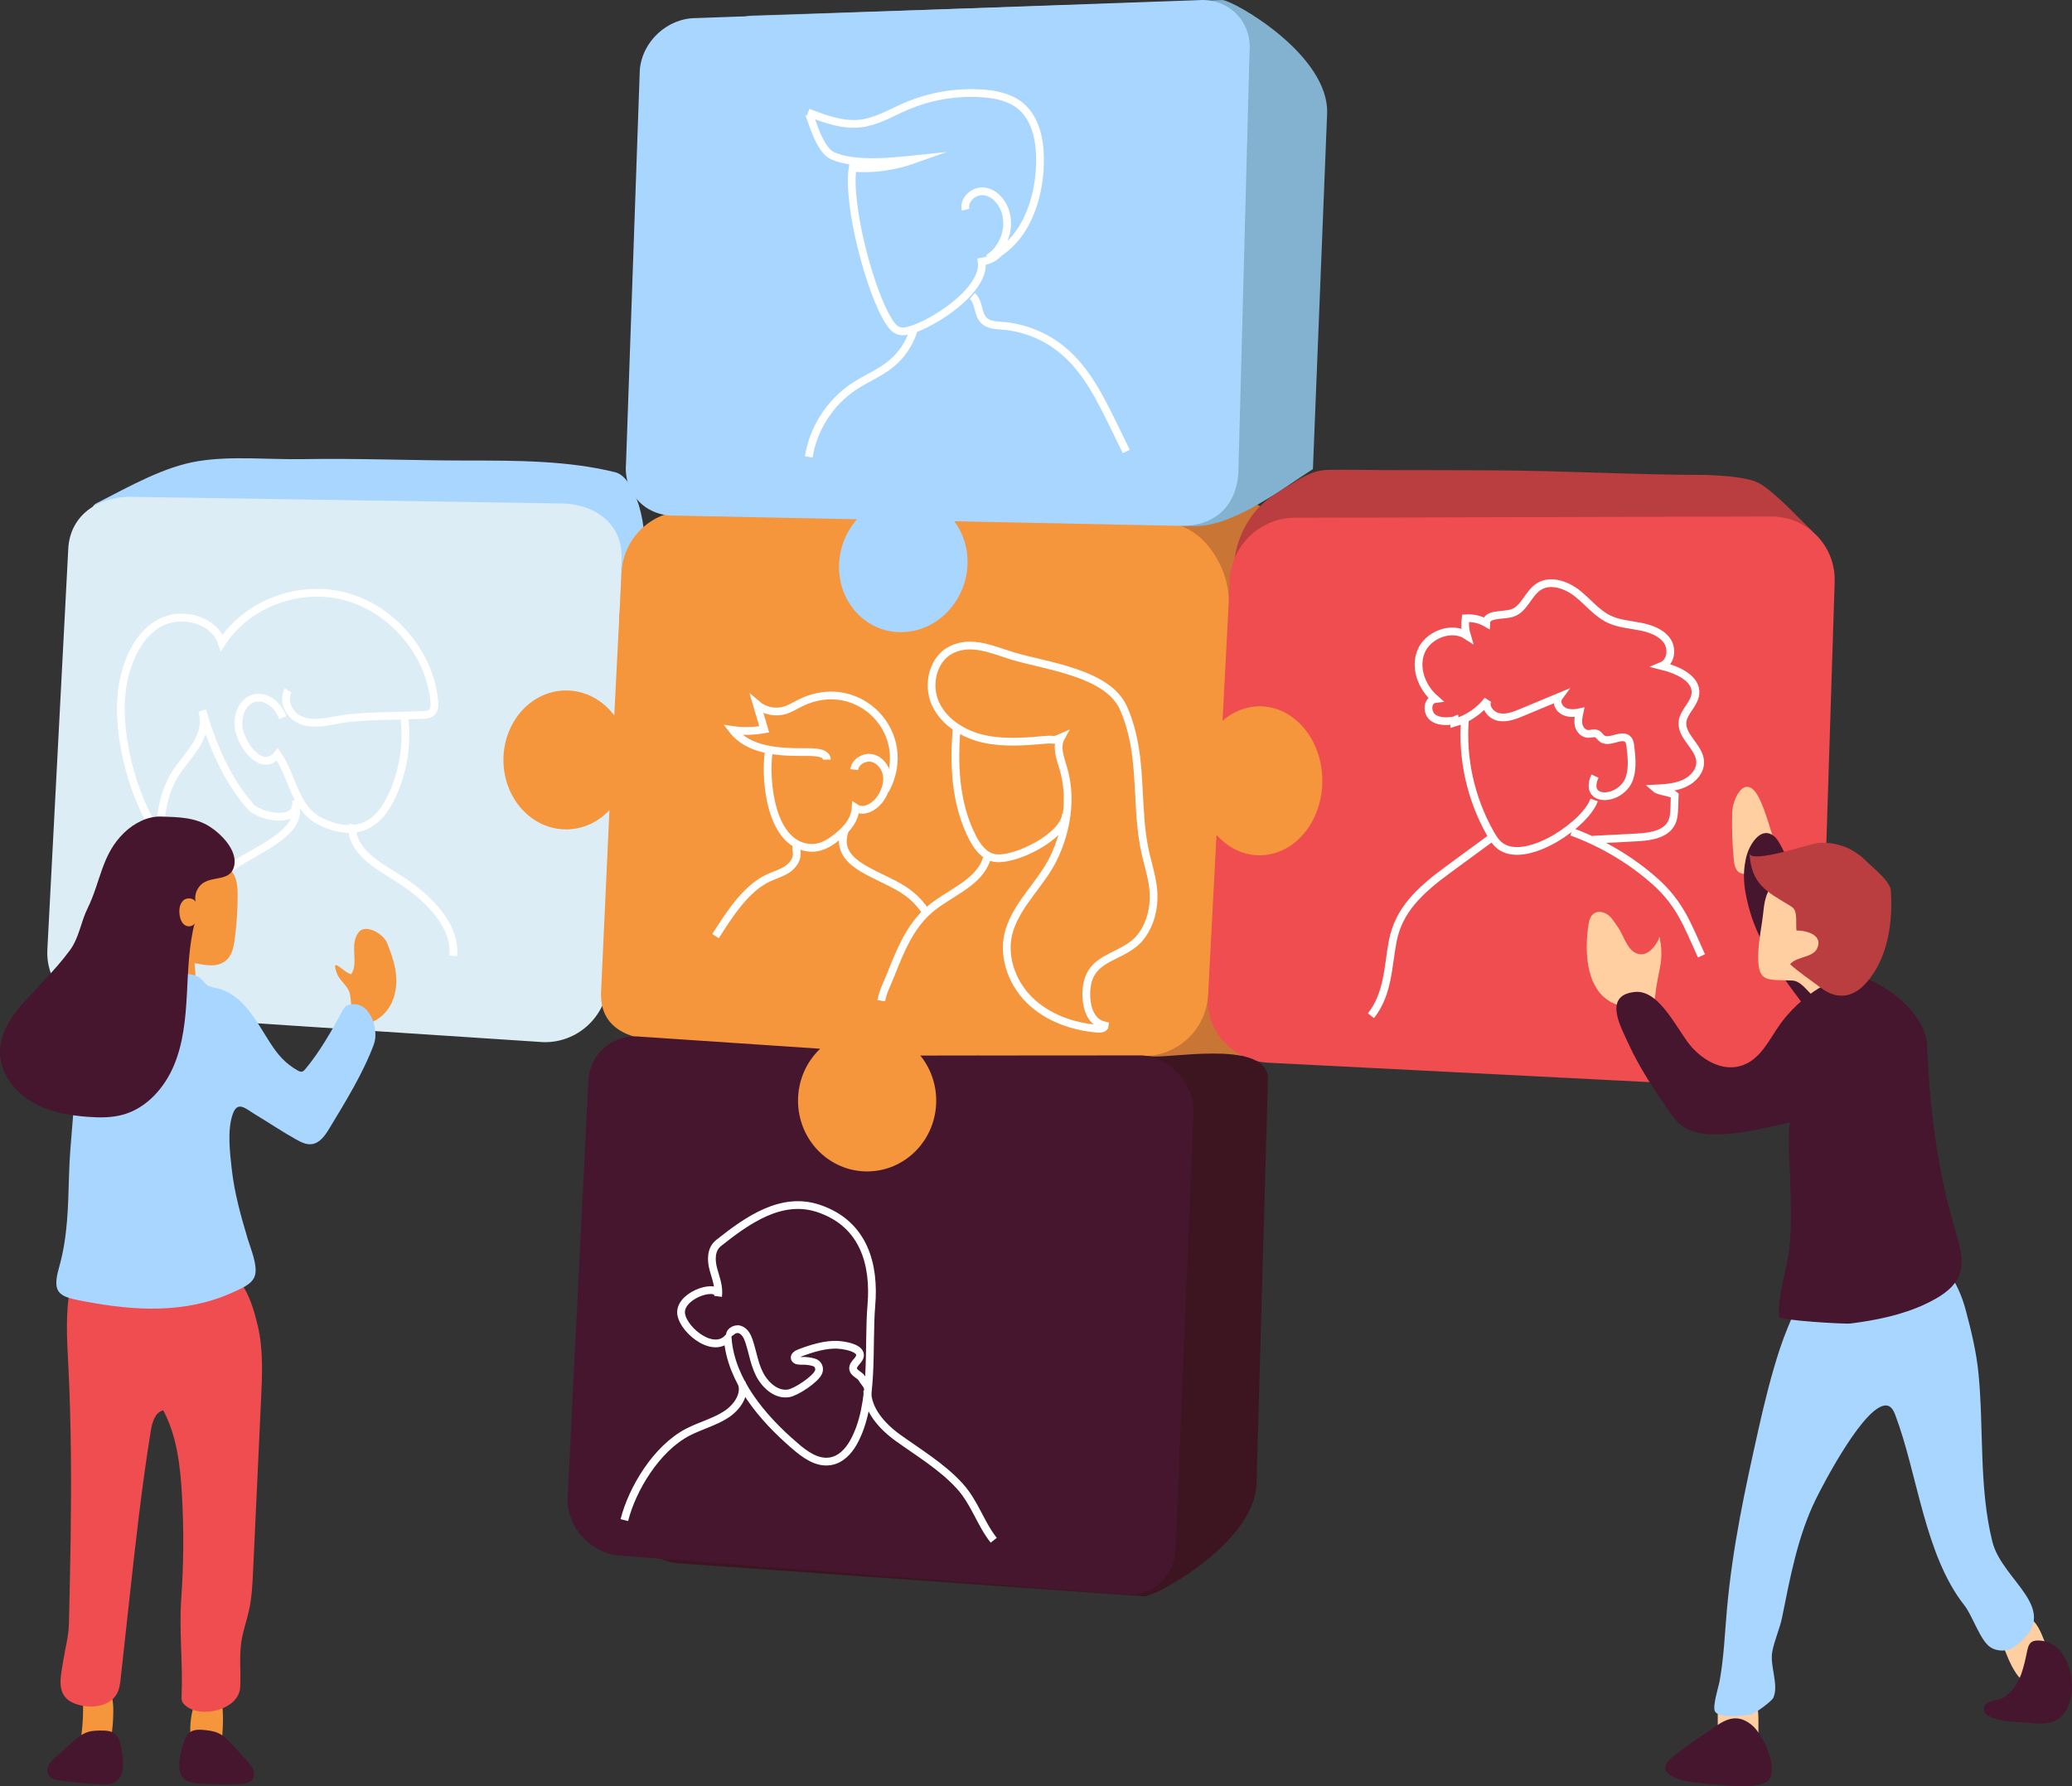
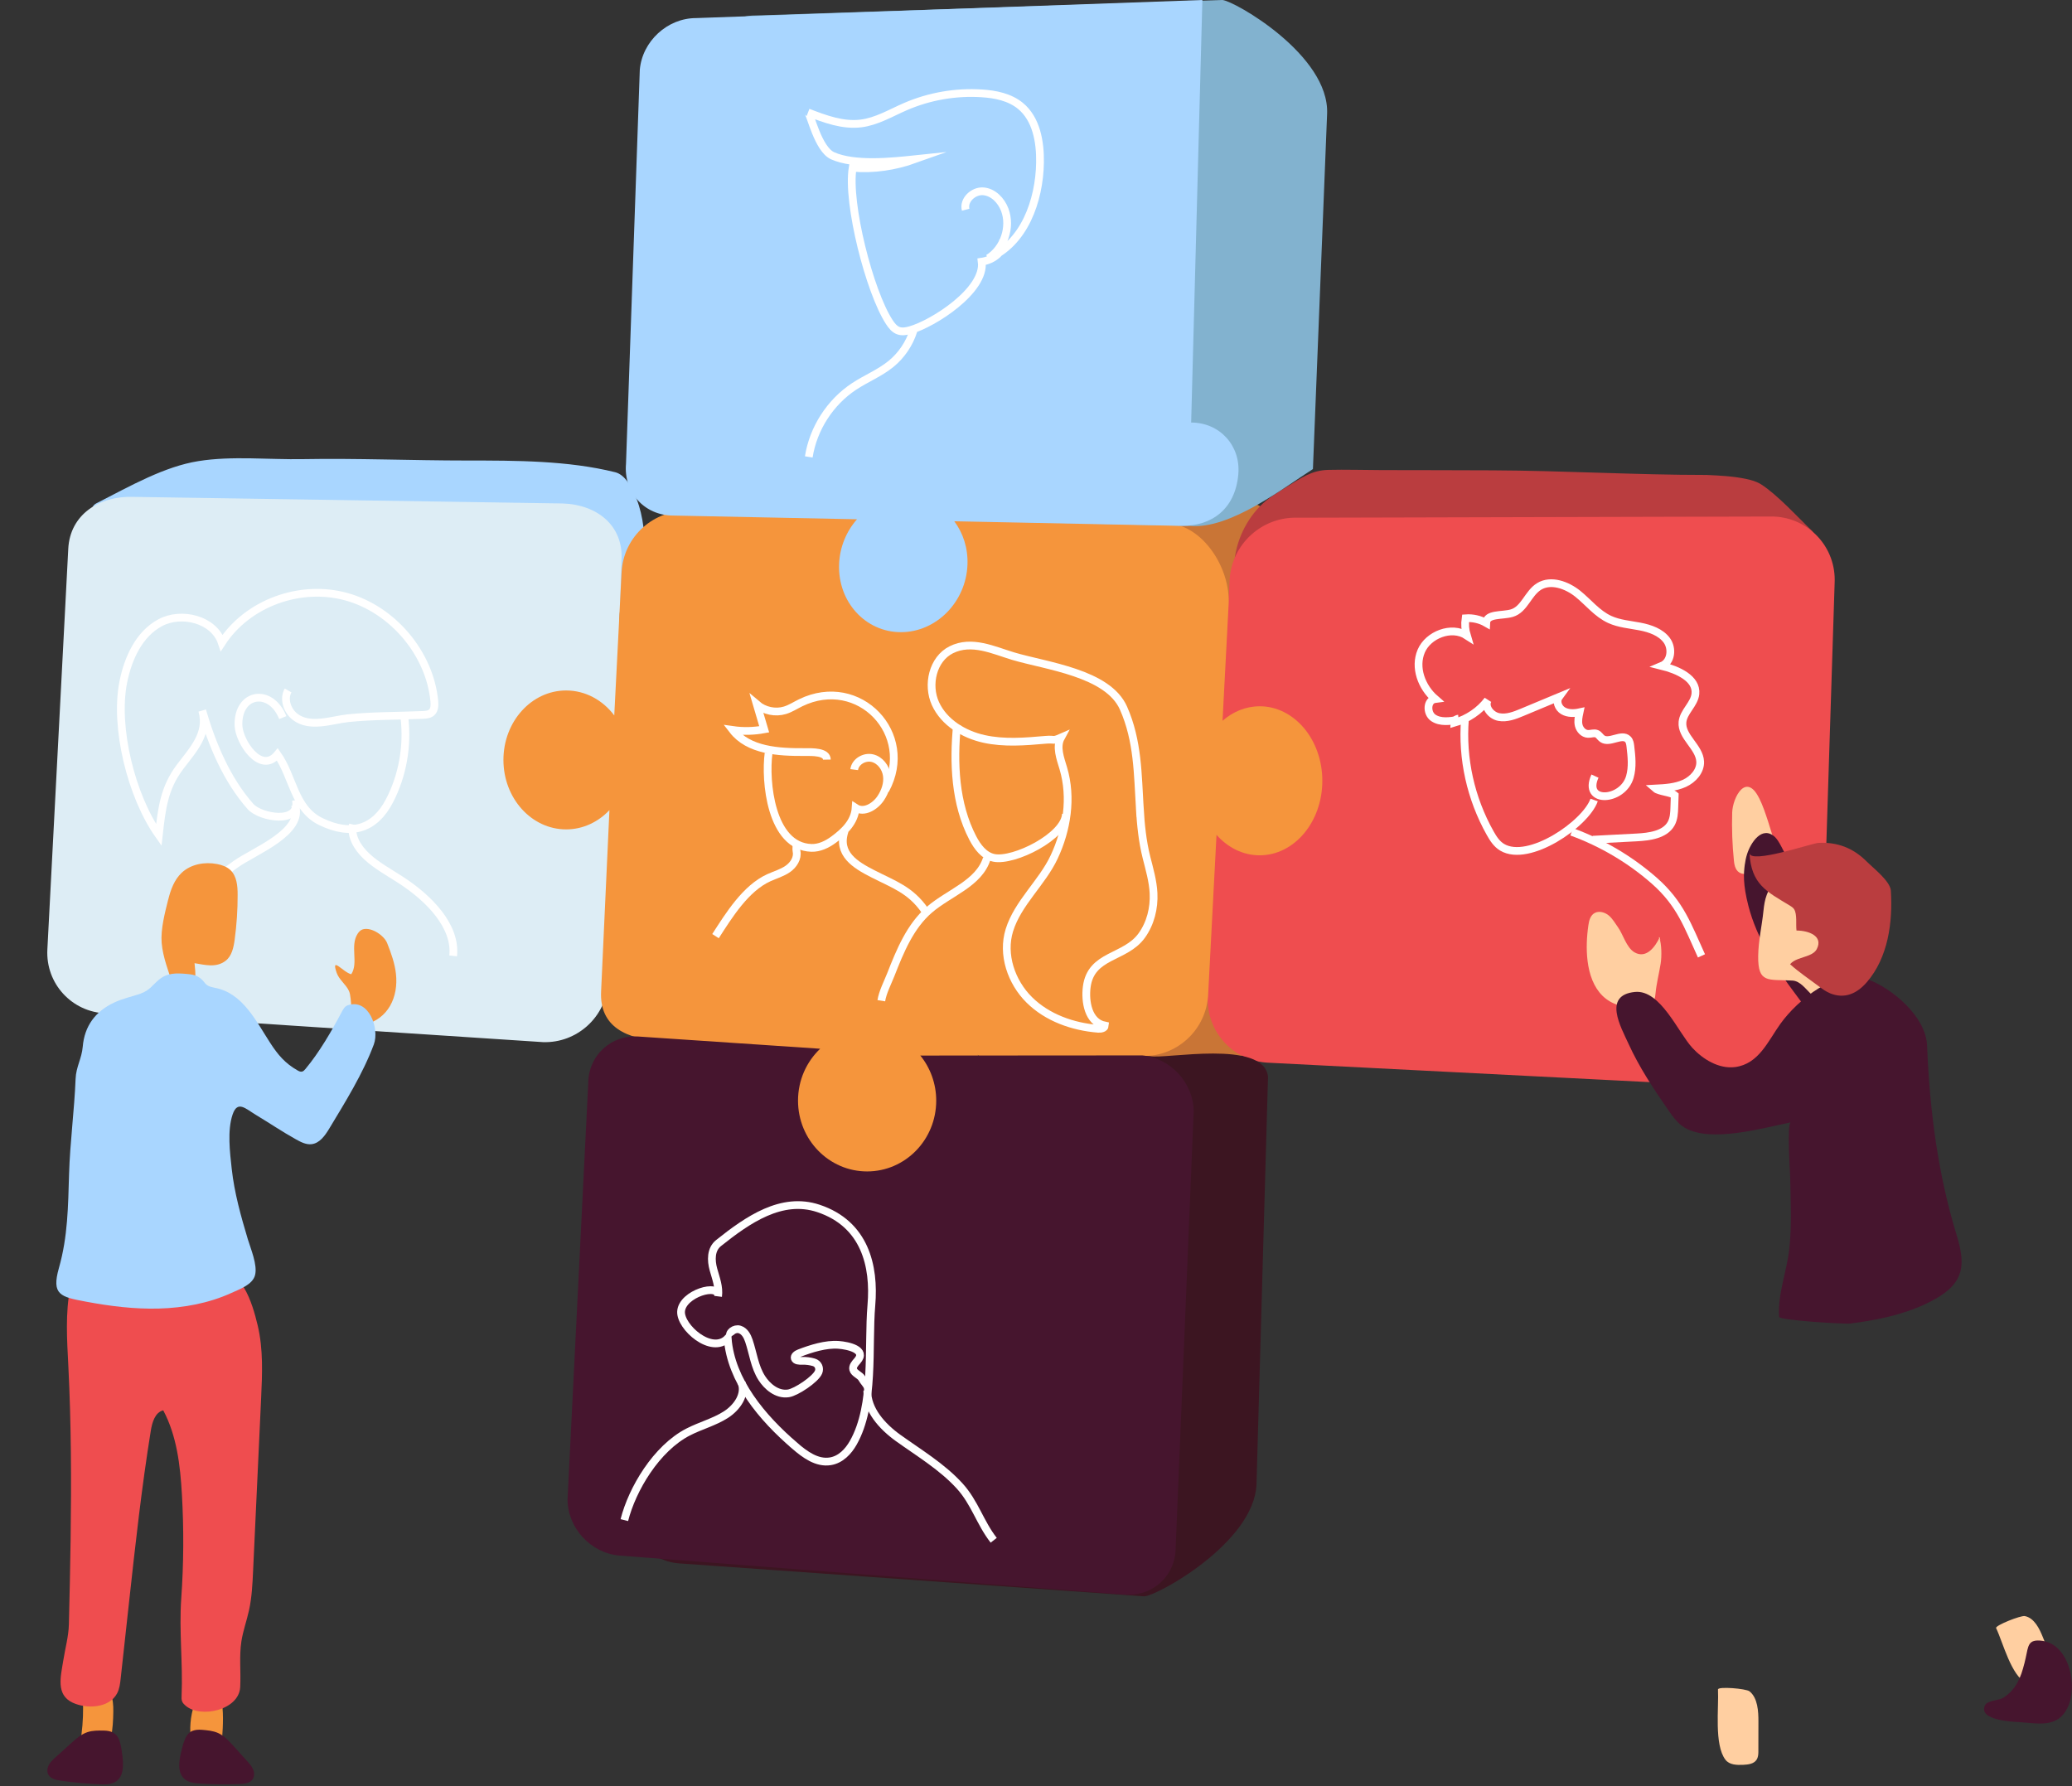
<svg xmlns="http://www.w3.org/2000/svg" id="Layer_2" data-name="Layer 2" viewBox="0 0 801.83 691.29">
  <rect x="0" y="0" width="801.83" height="691.29" fill="#333333" stroke="none" />
  <defs>
    <style>
      .cls-1 {
        fill: #ffcfa1;
      }

      .cls-1, .cls-2, .cls-3, .cls-4, .cls-5, .cls-6, .cls-7, .cls-8, .cls-9, .cls-10 {
        stroke-width: 0px;
      }

      .cls-11 {
        fill: none;
        stroke: #fff;
        stroke-miterlimit: 10;
        stroke-width: 3px;
      }

      .cls-2 {
        fill: #ddedf5;
      }

      .cls-3 {
        fill: #82b2cf;
      }

      .cls-4 {
        fill: #ef4d4f;
      }

      .cls-5 {
        fill: #f5953c;
      }

      .cls-6 {
        fill: #c97536;
      }

      .cls-7 {
        fill: #46152e;
      }

      .cls-8 {
        fill: #a9d6ff;
      }

      .cls-9 {
        fill: #ba3d3f;
      }

      .cls-10 {
        fill: #3c1521;
      }
    </style>
  </defs>
  <g id="Health_perspective" data-name="Health perspective">
    <g id="Cross">
      <path class="cls-6" d="M495.95,201.64c17.79,15.02-1.12,44.34-8.59,61.76-3.76,8.78-7.86,17.58-9.16,27.04-1.43,10.42.61,20.96,2.16,31.37,3.32,22.42,4.31,45.18,2.94,67.8-.63,10.45-1.96,21.41-8.12,29.88s-18.65,13.19-27.46,7.54c-7.95-5.1-9.72-15.9-9.59-25.35.72-54.19,37.81-106.32,25.18-159.01-2.76-11.53-15.58-11.62-17.18-24.76-.49-3.97-.96-8.07.18-11.9,1.56-5.29,6.19-9.48,10.79-12.21,12.61-7.49,28.79-.66,38.85,7.84Z" />
      <path class="cls-8" d="M43.01,219.55c-2.47-1.05-4.92-2.46-6.38-4.71-2.09-3.23-1.71-7.41-1.25-11.23.39-3.21-1.04-7.31,1.84-8.79,13.6-6.97,26.4-14.24,39.48-16.36s27.41-.53,40.66-.78c20.54-.38,41.94.54,63.33.54,19.04,0,39.13,0,57.35,4.52,3.69.92,6.3,5.28,8.39,10.57,4.82,12.2,5.09,37.11-7.71,44.4-5.43,3.1-11.82,3.99-18.04,4.59-25.53,2.49-51.26,1.22-76.87-.06-11.76-.59-23.52-1.17-35.22-2.52-12.2-1.4-24.64-3.74-35.67-9.37-4.55-2.32-8.24-5.16-13.23-6.36-5.65-1.35-11.25-2.15-16.68-4.46Z" />
      <path class="cls-9" d="M481.38,233.72c-.09-.11-.17-.22-.26-.33-2.78-3.69-3.57-8.51-3.57-13.13,0-8.81,3.75-17.82,9.95-24.25,3.03-3.14,6.83-5.43,10.57-7.68,5.67-3.41,9.38-6.32,15.98-6.49s13.84.07,20.74.08c14.26.03,28.51.03,42.77.1,27.63.12,55.3,1.78,82.91,1.78,5.07.24,10.17.49,15.14,1.52,2.09.43,4.18,1.02,5.98,2.17,6.32,4.05,14.48,13.03,19.9,18.21-.42,6.5.96,13.91-2.89,19.17-2.58,3.52-7.42,4.32-11.77,4.74-43.39,4.21-87.44-.9-130.57,5.46-15.07,2.22-30.18,5.84-45.34,4.42-5.79-.54-11.48-2.49-17.18-2.26-5.01.2-8.72,1.08-12.37-3.5Z" />
      <g>
        <path class="cls-2" d="M210.13,403.3l-169.12-11.13c-13.22-.46-23.37-11.53-22.68-24.72l8.09-155.11c.69-13.19,11.97-20.51,25.18-20.05l166.24,2.55c13.22.46,23.37,8.53,22.68,21.72l-5.22,163.69c-.69,13.19-11.97,23.51-25.18,23.05Z" />
        <path class="cls-11" d="M156.51,277.75c1.3,11.06-.73,22.38-5.76,32.1-5.69,10.99-14.8,13.83-26.59,8.1-10.4-5.05-10.67-17.28-16.8-25.95-6.46,7.82-14.93-5.01-15.08-11.36-.29-12.54,12.43-14.61,17.16-2.93" />
        <path class="cls-11" d="M111.49,267.2c-1.87,3.26-.36,7.84,2.71,10.21,5.81,4.48,14.27,1.16,20.66.51,9.44-.96,19.17-.83,28.67-1.24,1.27-.05,2.65-.15,3.56-1.01,1.11-1.04,1.12-2.8.98-4.35-1.76-18.46-16.11-35.48-34.08-40.41-17.97-4.93-38.25,2.58-48.16,17.84-3.02-9.07-15.61-12.17-23.82-7.77-8.21,4.4-12.46,13.77-14.3,22.98-3.5,17.53,3.15,44.26,13.75,59.21,1.16-10.39,2.04-18.16,8.19-26.36,4.81-6.42,11.21-12.86,8.6-21.83,3.8,13.05,9.47,26.73,18.71,37.16,3.72,4.21,19.34,7.12,17.56-2.51" />
        <path class="cls-11" d="M114.13,311.43c3.75,10.57-15.74,17.92-22.83,22.96-13.12,9.34-22.2,16.98-22.4,33.32" />
        <path class="cls-11" d="M136.58,319.09c-.99,4.31,1.64,8.92,5.38,12.39,3.74,3.47,8.52,6.09,12.97,8.96,11.46,7.39,21.63,18.16,20.44,29.48" />
      </g>
      <g>
        <path class="cls-4" d="M678.21,420.81l-187.13-9.53c-13.81-.48-24.41-12.05-23.69-25.83l8.45-161.01c.72-13.78,12.5-24.56,26.31-24.08l184.13-.47c13.81.48,24.41,12.05,23.69,25.83l-5.45,171.01c-.72,13.78-12.5,24.56-26.31,24.08Z" />
        <path class="cls-11" d="M566.91,278.35c-1.21,15.19,2.22,30.68,9.78,44.1,1.17,2.08,2.52,4.2,4.63,5.45,10.27,6.12,32.32-9.01,35.58-18.3" />
        <path class="cls-11" d="M564.28,278.56c-3.25.58-6.9,1.08-9.6-.74s-2.55-6.9.72-7.31c-5.3-4.59-8.11-12.21-5.41-18.54s11.74-9.86,17.65-6.01c-.66-2.16-.83-4.46-.49-6.69,2.77-.21,5.61.44,7.99,1.81.15-3.71,6.17-2.71,9.89-3.79,4.91-1.42,6.26-7.71,10.59-10.35,4.58-2.79,10.76-.51,14.92,2.82,4.16,3.34,7.51,7.74,12.42,9.98,3.63,1.66,7.75,1.96,11.69,2.72s8.05,2.2,10.36,5.34c2.31,3.15,1.75,8.36-1.94,9.9,6.1,1.51,13.65,4.85,13.02,10.84-.42,3.99-4.62,6.91-5,10.9-.54,5.63,6.6,9.66,6.85,15.3.16,3.62-2.71,6.87-6.14,8.43-3.43,1.56-7.33,1.8-11.13,2,1.3,1.14,6.12,1.44,7.42,2.58-.05,1.54-.1,3.08-.15,4.62-.07,2.19-.17,4.47-1.25,6.4-2.41,4.28-8.38,5.05-13.46,5.32-5.62.29-11.24.59-16.86.88" />
        <path class="cls-11" d="M564.41,278.11c-.83.07-1.55.79-1.58,1.59,5.15-1.47,9.77-4.61,12.92-8.77-1.43,2.65,1.21,5.97,4.27,6.56s6.16-.62,9.02-1.82c4.75-1.98,9.51-3.97,14.26-5.95-1.25,1.71-.25,4.27,1.61,5.36s4.22,1.03,6.35.57c-.36,1.67-.73,3.41-.32,5.07s1.81,3.23,3.6,3.3c1.13.05,2.31-.49,3.35-.06.9.37,1.35,1.35,2.15,1.91,2.8,1.98,7.57-2.2,9.94.24.69.71.83,1.74.95,2.7.46,3.96.91,8.03-.2,11.87-2.75,9.52-18.4,10.46-13.5-.33" />
        <path class="cls-11" d="M608.22,321.92c11.78,4.29,22.68,10.76,31.96,18.91,10.14,8.92,12.96,17.5,18.26,29.09" />
-         <path class="cls-11" d="M578.56,323.2c-6.05,4.44-12.1,8.87-18.14,13.31-11.28,8.27-19.1,15.76-21.43,27.58-1.89,9.55-1.64,20.39-8.46,28.99" />
      </g>
      <g>
        <path class="cls-5" d="M487.48,273.33c-5.38,0-10.36,2.09-14.38,5.61l2.36-45.12c.72-13.81-9.85-30.59-23.62-31.31l-185.06-4.73c-13.77-.72-25.52,9.88-26.24,23.69l-2.83,55.4c-4.45-5.91-11.14-9.66-18.63-9.66-13.4,0-24.26,12.03-24.26,26.88s10.86,26.88,24.26,26.88c6.5,0,12.4-2.84,16.76-7.45l-3.22,70.09c-.72,13.81,9.85,18.59,23.62,19.31,4.37.23,8.75.16,13.12.32,3.45.12,6.62,1.02,10.15,1,7.79-.03,16.05.02,23.33,3.44,6.96,3.28,2.29,6.14.44,11.05-2.13,5.67-3.39,11.73-2.99,17.81.59,8.98,5.23,18.01,13.18,22.23,4.12,2.19,8.82,2.99,13.45,3.47,9.81,1.03,19.75.78,29.49-.73,4.94-.77,9.97-1.92,14.09-4.74,4.24-2.91,7.21-7.41,9.01-12.23s2.5-9.98,2.94-15.1c.63-7.4.5-15.56-4.2-21.31,1.34,1.64,7.88,1.5,9.74,1.31,10.62-1.04,21.32-.78,31.99-.45,7.1.22,14.21-.56,21.31-.34,13.77.72,25.52-9.88,26.24-23.69l3.24-61.88c4.35,4.91,10.22,7.92,16.69,7.92,13.4,0,24.26-12.91,24.26-28.84s-10.86-28.84-24.26-28.84Z" />
        <path class="cls-11" d="M370.34,280.55c-1.4,14.57-.85,30.4,6.11,43.76,1.78,3.42,4.36,6.89,8.15,7.68,7.68,1.59,27.64-8.36,27.89-17.01" />
        <path class="cls-11" d="M441.08,312.78c-.8-13.04-.69-26.05-6.31-38.75-6.05-13.67-29.94-16.28-42.74-20.12-7.55-2.27-16.01-6.4-23.9-2.45-7.17,3.58-9.46,13.57-6.12,20.86,3.34,7.29,10.94,11.89,18.76,13.63s15.95,1.05,23.93.35c3.67-.32,2.48.63,5.86-.85-1.97,3.62-.22,8.02.95,11.98,3.32,11.27,1.41,23.65-3.59,34.27-4.67,9.93-14.05,17.75-17.31,28.29-2.91,9.39.72,20.05,7.71,26.97,6.99,6.92,16.84,10.39,26.64,11.17,1.07.09,2.52-.17,2.6-1.23-6.51-1.3-7.72-9.44-7.01-14.96,1.63-12.64,14.88-11.01,21.27-19.87,3.39-4.69,4.87-10.62,4.58-16.4-.23-4.71-1.58-9.27-2.73-13.84-1.59-6.33-2.2-12.69-2.59-19.05Z" />
        <path class="cls-11" d="M381.89,332.19c-2.98,9.68-14.53,13.24-22.21,19.84-7.48,6.43-11.35,15.99-14.96,25.17-1.23,3.12-3.14,6.76-3.67,10.07" />
        <path class="cls-11" d="M297.43,291.46c-1.45,10.71.82,36.14,16.56,36.67,3.1.1,6.06-1.34,8.56-3.17,4.15-3.03,8.2-6.88,8.57-12.32,3.22,2.11,7.56-.52,9.7-3.73,1.73-2.59,2.81-5.73,2.38-8.81s-2.63-6.01-5.66-6.71-6.59,1.37-6.98,4.45" />
        <path class="cls-11" d="M342.63,305.72c11.71-21.56-10.17-44.72-32.75-33.77-2.04.99-3.96,2.27-6.13,2.93-3.69,1.12-7.93.24-10.86-2.27.95,3.21,1.89,6.42,2.84,9.63-4.02.75-8.16.84-12.2.26,6.15,7.98,17.74,8.61,27.81,8.55,3.07-.02,8.6-.16,8.65,2.92" />
        <path class="cls-11" d="M326.86,321.61c-2.95,8.81,4.12,13.07,10.92,16.54,8.21,4.2,14.52,6.2,20.1,14.16" />
        <path class="cls-11" d="M276.89,362.28c5.2-8.06,11.66-18.55,20.69-22.63,2.45-1.1,5.09-1.85,7.29-3.38s3.93-4.18,3.38-6.8c-.21-1.01.07-1.7-.1-2.72" />
      </g>
      <g>
        <path class="cls-3" d="M460.61,203.52l-177.5-4c-11.41,0-19.86-8.95-18.86-20l5.52-152.52c1-11.05,11.06-21,22.47-21L473.05,0c4.65.35,41.43,21.3,40.52,44l-5.49,137.52c-11.21,7.13-32.07,23.42-47.47,22Z" />
-         <path class="cls-8" d="M465.3,0l-195.96,7c-11.05,0-20.78,8.95-21.75,20l-5.34,152.52c-.97,11.05,7.2,20,18.25,20l71.14,1.44c-4.09,4.64-6.7,10.76-6.93,17.47-.51,14.48,10.21,26.22,23.93,26.22s25.26-11.74,25.76-26.22c.22-6.35-1.71-12.17-5.11-16.7l88.17,1.79c11.28,0,20.55-6.29,21.75-20l4.34-163.52c.97-11.05-7.2-20-18.25-20Z" />
+         <path class="cls-8" d="M465.3,0l-195.96,7c-11.05,0-20.78,8.95-21.75,20l-5.34,152.52c-.97,11.05,7.2,20,18.25,20l71.14,1.44c-4.09,4.64-6.7,10.76-6.93,17.47-.51,14.48,10.21,26.22,23.93,26.22s25.26-11.74,25.76-26.22c.22-6.35-1.71-12.17-5.11-16.7l88.17,1.79c11.28,0,20.55-6.29,21.75-20c.97-11.05-7.2-20-18.25-20Z" />
        <g>
          <path class="cls-11" d="M388.13,92.45c.89,4.98-3.93,8.2-8.22,8.83,1.45,11.06-18.81,24.01-27.73,26.5-1.48.41-3.09.7-4.53.18-1.54-.56-2.61-1.95-3.51-3.33-7.62-11.67-16.42-46.03-14.18-59.69,8.12.7,16.44-.58,24.1-3.32-8.97.94-23.38,2.45-31.85-1.34-5.68-2.55-8.62-16.41-9.52-16.76,6.57,2.54,13.47,5.12,20.46,4.26,6.11-.75,11.55-4.06,17.2-6.51,9.27-4.02,19.51-5.8,29.6-5.14,5.3.34,10.8,1.46,14.91,4.82,6.2,5.07,7.73,13.91,7.61,21.92-.22,14.9-6.22,31.46-20.02,37.1,6.08-3.78,8.9-12.07,6.38-18.77-1.36-3.61-4.45-6.85-8.29-7.16s-7.83,3.4-6.84,7.12" />
-           <path class="cls-11" d="M376.28,114.54c2.68,2.33,1.96,6.99,4.49,9.48,1.8,1.77,4.59,1.85,7.11,2.04,8.4.66,16.57,3.94,23.09,9.27,9.27,7.58,14.78,18.69,20.03,29.45,1.61,3.31,3.23,6.62,4.84,9.93" />
          <path class="cls-11" d="M353.5,127.95c-1.56,5-4.61,9.53-8.66,12.85-4.33,3.55-9.64,5.66-14.31,8.74-9.29,6.14-15.82,16.29-17.55,27.28" />
        </g>
      </g>
      <g>
        <path class="cls-10" d="M445.1,408.72c-10.59-.34-16.97-.31-26.03,6.16-2.33,1.67-4.71,3.38-6.37,5.71-2.67,3.75-3.15,8.57-4.45,12.98-2.86,9.69-9.96,17.74-18.42,23.26-8.46,5.52-18.23,8.71-28.06,11-18.49,4.29-37.54,5.56-56.25,8.77-14.57,2.5-28.93,6.17-42.94,10.88-4.55,1.53-9.46,3.26-13.14,6.46-4.55,3.95-3.7,7.8-3.98,13.55-.59,12.12-1.18,24.24-1.77,36.35-.62,12.78-1.24,25.57-1.87,38.35.03,11.05,9.22,21.81,20.64,22.81l180.28,12.77c4.68.06,42.42-20.59,43.5-43.19l4.46-157.87c-1.55-14.66-39.99-6.66-45.59-7.99Z" />
        <path class="cls-7" d="M441.94,408.44l-85.33.06-.47-.03c3.84,4.74,6.16,10.84,6.16,17.48,0,15.13-11.97,27.39-26.74,27.39s-26.74-12.26-26.74-27.39c0-7.94,3.3-15.08,8.57-20.09l-69.76-4.69c-11.05-.97-20,7.2-20,18.25l-8,160.82c0,11.05,8.95,20.78,20,21.75l195.34,15.09c11.05.97,20-7.2,20-18.25l6.96-168.65c0-11.05-8.95-20.78-20-21.75Z" />
        <g>
          <path class="cls-11" d="M307.66,559.59c-12.77-10.92-24.79-25.28-26.06-41.64-6.2,6.37-18.39-4.36-18.04-10.4.41-6.94,15.03-11.21,14.33-5.86.47-3.67-.81-6.83-1.79-10.36-.99-3.55-1.09-7.84,1.97-10.27,11.33-9.03,24.42-18.15,38.66-13.4,17.98,6,21.77,22.29,20.48,37.43-1.38,16.21,1.36,38.5-7.02,53.28-1.87,3.29-4.81,6.5-8.89,7.15-5.18.83-9.85-2.67-13.65-5.92Z" />
          <path class="cls-11" d="M286.95,535c1.77,4.6-1.64,9.65-6.08,12.49s-9.82,4.25-14.55,6.68c-12.35,6.34-21.69,22.15-24.71,34.11" />
          <path class="cls-11" d="M335.62,538.22c0,7.31,5.6,13.72,11.99,18.3,8.27,5.92,17,11.15,23.73,18.52,5.9,6.46,7.93,14.3,13.21,21.04" />
          <path class="cls-11" d="M282.74,517.39c-1.1-1.58,1.54-3.52,3.5-2.89s2.94,2.56,3.55,4.34c1.66,4.86,2.19,10.1,5.03,14.51,1.98,3.08,5.82,6.57,10.29,5.88,3-.46,10.48-5.43,11.65-8.23.61-1.46-.05-3.27-1.83-3.79-1.44-.42-2.96-.62-4.48-.57-1.12.03-2.59-.01-2.89-.97-.29-.9.81-1.64,1.77-2.01,4.48-1.73,10.21-3.57,15.18-3.2,3.76.28,11.06,1.9,7.24,6.19-.88.98-1.89,2.12-1.57,3.34.4,1.53,2.63,2.1,3.4,3.52.64,1.16,1.86,2.27,2.29,3.51" />
        </g>
      </g>
    </g>
    <g>
      <path class="cls-1" d="M667.73,681.02c1.53,2.02,4.42,2.08,6.9,1.96,1.9-.09,4.09-.34,5.15-1.98.55-.85.66-1.9.68-2.94,0-.21,0-.41,0-.62,0-3.77.01-7.54.02-11.3,0-3.81-.24-9.02-3.43-11.59-1.36-1.1-12.29-1.97-12.22-.73.38,7.01-1.56,21.34,2.89,27.2Z" />
      <path class="cls-1" d="M784.18,651.38c2.04,1.01,4.63-.18,6.81-1.34,1.66-.89,3.53-2.04,3.92-3.86.2-.94-.05-1.86-.38-2.73-.07-.17-.13-.35-.2-.52-1.26-3.13-2.52-6.25-3.79-9.38-1.28-3.16-3.24-7.38-6.95-8.13-1.58-.32-11.61,3.65-11.13,4.65,2.7,5.65,5.79,18.36,11.72,21.31Z" />
-       <path class="cls-8" d="M771.02,596.64c3.87,15.53,27.99,26.41,8.72,40.56-2.72,2-6.68,2.1-9.51.25-3.97-2.6-6.82-12.11-10.08-16.24-15.38-19.5-18.03-50.69-26.71-73.62-.59-1.56-1.47-3.34-3.11-3.63-8.24-1.49-24.99,30.77-27.78,36.53-6.9,14.21-9.8,30.01-12.9,45.38-.92,4.58-3.01,8.9-3.82,13.41-.98,5.48,2.63,12.73.43,17.72-.64,1.45-7.43,6.41-9.03,6.62-2.66.35-11.77,1.52-13.52-1.22-1.17-1.83,1.31-9.43,1.73-11.73,1.7-9.29,2.01-18.46,2.86-27.91,2.21-24.47,6.98-46.26,12.3-70.09,2.24-10.01,4.9-20.78,8.22-30.83,3.6-10.9,9.16-20.88,12.09-32.19,2.33-8.99,6.46-11.75,15.65-13.15,20.92-3.2,38.45,9.06,44.14,30.48,2.15,8.07,4.13,16.2,4.95,24.57,2.1,21.56.11,43.99,5.37,65.11Z" />
      <path class="cls-1" d="M642.37,363.84c.13,0-.03-1.11-.06-1.19-1.67,3.63-5.17,8.54-9.75,5.92-3.18-1.82-4.44-7-6.49-9.82-1.11-1.52-2.02-3.21-3.48-4.44-1.46-1.23-3.72-1.91-5.43-1.01-1.69.89-2.21,2.9-2.47,4.69-.66,4.47-.89,9.33-.33,13.87,1.31,10.59,6.93,19.48,21.48,17.75,1.76-.21,3.53-1.08,4.27-2.59.38-.77.46-1.63.54-2.48.36-3.87,1.37-7.74,1.99-11.57.46-2.86.42-7.56-.55-10.3-.65,0,.93,1.16.28,1.16Z" />
      <path class="cls-1" d="M680.77,308.88c1.46,2.91,2.49,6.1,3.49,9.15.92,2.79,1.65,5.44,2.53,8.24s.75,6.11-1.63,8.34c-1.77,1.66-4.43,2.41-6.96,3.08-1.42.38-2.99.76-4.35.32-2.12-.68-2.64-2.91-2.84-4.8-.64-6.22-.87-12.49-.68-18.76.17-5.72,5.31-15.79,10.42-5.58Z" />
      <path class="cls-7" d="M675.21,334.55c-.45,3.41-.78,7.59,1.4,16.06,3.24,12.59,10.7,24.13,18.08,33.92,4.04,5.35,12.72,18.34,19.9,15.52,11.45-4.5-1.19-30.41-5.96-36.42-5.11-6.44-8.2-14.34-11.74-21.84-1.68-3.55-3.51-6.89-5.47-10.24-1.16-1.97-2.95-6.2-4.6-7.69-5.03-4.53-9.39,2.43-10.73,6.69-.41,1.29-.69,2.63-.87,4.01Z" />
      <path class="cls-1" d="M710.87,343.7c4.14,5.72.84,12.92.31,19-.59,6.8,2.39,14.12-2.18,20.24-6.95,9.31-9.22-3.11-15.33-3.46-9.47-.54-13.39,1.25-13.28-9.46.06-5.94,1.46-11.72,2.05-17.6.41-4.06,1.32-8.6,4.96-10.91,2.34-1.49,5.33-1.71,8.16-1.88,5.57-.34,12.21-.22,15.32,4.07Z" />
      <path class="cls-7" d="M745.22,504.61c-9.07,4.28-19.21,6.33-29.08,7.58-2.41.31-27.56-1.25-27.65-2.56-.61-8.84,2.99-17.58,3.94-26.32,1.01-9.31.5-18.51.34-27.85-.03-1.62-1.32-20.75.24-21.11-10.83,2.18-30.99,8.03-41.08,2.05-2.67-1.58-4.57-4.26-6.38-6.86-5.68-8.2-11.23-16.55-15.37-25.66-2.87-6.32-10.05-18.74,2.5-20,9.87-.99,16.67,15.61,22.25,21.65,3.99,4.33,10.2,8.24,16.53,7.42,9.2-1.2,12.76-10.12,17.55-16.77,6.66-9.27,21.81-21.67,33.56-17.29,9.92,3.7,22.74,14.61,23.18,25.74.99,24.85,4.14,49.54,11.43,73.31,3.5,11.4,3.04,18.36-8.15,24.69-1.24.7-2.51,1.36-3.8,1.96Z" />
      <path class="cls-9" d="M708.24,384.41c-1.68-.68-3.15-1.78-4.6-2.87-3.64-2.74-7.56-5.35-10.91-8.39.78-.92,1.87-1.52,3.07-1.99,2.77-1.09,6.08-1.54,7.29-3.92,2.54-4.99-3.13-7.11-7.87-7.13-.32-2.26.32-6.2-.91-8.22-.4-.65-1.13-1.1-1.83-1.53-8.73-5.27-14.81-8.11-15.46-20.24.24,4.43,24.13-3.78,26.63-3.92,7.38-.4,13.52,1.99,18.69,7.16,2.73,2.73,9.15,7.65,9.39,11.33.78,12.23-1.06,25.91-9.32,35.44-3.78,4.36-8.5,6.57-14.18,4.29Z" />
-       <path class="cls-7" d="M656.05,689.89c4.44.48,8.89.81,13.35,1.14,4.58.34,9.33.65,13.62-1.11.49-.2.99-.44,1.33-.87,4.09-5.19-2.3-17.94-6.24-21.29-4.91-4.18-9.1-3.22-14.02.2-5.48,3.8-11.86,7.91-16.99,12.1-7.6,6.21,2.82,9.17,8.96,9.84Z" />
      <path class="cls-7" d="M783.41,643.75c.17-.69.33-1.39.49-2.1,1.06-4.71.84-7.41,6.43-6.66,10.36,1.39,14.02,17.47,9.72,26.02-3.93,7.81-11.24,5.91-18.53,5.46-2.54-.16-16.25-.67-13.32-6.6.88-1.77,5.47-1.84,7.04-2.84,4.97-3.18,6.82-7.88,8.16-13.28Z" />
    </g>
    <g>
      <path class="cls-5" d="M30.75,646.79c1.79,9.18,1.87,18.7.25,27.91-.17.97-.36,1.97-.17,2.94.6,3.02,4.81,4.11,7.48,2.57s3.96-4.68,4.61-7.69c.72-3.34.87-6.77.93-10.18.08-4.69-.9-10.61-5.43-11.81-2.13-.56-4.57.33-5.83,2.14s-1.27,4.4-.01,6.21c.57-2.6-2.39-9.49-1.81-12.09Z" />
      <path class="cls-5" d="M74.25,663.09c.88-4.26,2.71-8.09,5.59-9.39,8.52-3.85,6.22,16.5,6.01,20.54-.29,5.83-8.52,7.06-10.99,2.03-1.38-2.81-1.63-8.27-.61-13.18Z" />
      <path class="cls-7" d="M43.72,670.49c2.11,1.1,2.78,3.38,3.32,6.66,1.09,6.62,1.45,13.72-7.3,13.41-5.45-.19-10.89-.67-16.29-1.45-1.82-.26-3.88-.73-4.75-2.35-.63-1.17-.4-2.65.24-3.81s1.65-2.07,2.63-2.96c1.96-1.77,3.92-3.54,5.88-5.31,1.93-1.74,3.94-3.53,6.41-4.35,2-.66,4.15-.63,6.25-.6,1.54.02,2.7.28,3.61.75Z" />
      <path class="cls-7" d="M74.56,669.8c-2.22.88-3.11,3.08-3.98,6.29-1.77,6.48-2.84,13.5,5.9,14.09,5.44.37,10.9.44,16.35.22,1.83-.07,3.94-.33,4.96-1.85.74-1.1.67-2.59.15-3.81s-1.42-2.23-2.31-3.21c-1.77-1.96-3.54-3.92-5.31-5.88-1.74-1.93-3.56-3.91-5.93-4.98-1.92-.86-4.06-1.05-6.16-1.23-1.53-.13-2.72,0-3.66.38Z" />
      <path class="cls-4" d="M99.72,512.94c-2.04-8.59-6.38-23.55-17.53-21.03-16.71,3.77-34.01,4.94-51.07,3.46-.95-.08-1.99-.15-2.75.43-.72.54-.97,1.51-1.15,2.39-2,10-1.28,20.32-.77,30.5,1.12,22.29,1.19,44.62.88,66.93-.15,11-.4,21.99-.67,32.99-.11,4.66-1.46,9.45-2.18,14.05-.94,6-2.98,13.19,3.64,16.27,5.32,2.48,14.11,2.21,17.19-3.58.95-1.78,1.18-3.84,1.4-5.84,1.09-9.94,2.18-19.88,3.27-29.82,2.42-22.05,4.84-44.11,8.38-66,.52-3.23,1.63-7.1,4.81-7.9,5.25,9.85,6.58,21.28,7.22,32.43.78,13.47.7,26.99-.25,40.45-.88,12.57.67,25.05.14,37.53-.03.79-.08,1.61.24,2.34.27.61.76,1.08,1.26,1.52,5.78,5.06,20.69,1.79,21.17-7.13.32-5.91-.44-11.89.47-17.74.63-4.07,2.06-7.96,2.94-11.98,1.11-5.04,1.35-10.23,1.59-15.38,1.03-22.22,2.07-44.44,3.1-66.66.44-9.44.86-19.02-1.32-28.21Z" />
      <path class="cls-5" d="M140.51,359.62c-.91.23-1.62.97-2.13,1.76-3.02,4.74.45,11.26-2.45,15.65-3.17-.73-8-7.28-5.62-.5.93,2.64,3.6,4.46,4.74,6.98,1.29,2.86.4,11.17,2.87,12.83.93.63,2.17.45,3.26.18,9.08-2.27,13.04-10.66,12.05-19.63-.45-4.11-1.88-8.05-3.4-11.9-1.15-2.91-5.96-6.23-9.31-5.37Z" />
      <path class="cls-5" d="M65.11,348.11c.94-3.8,2.35-7.67,5.2-10.35,3.55-3.35,8.9-4.3,13.69-3.38,1.89.36,3.79,1.03,5.18,2.35,2.47,2.35,2.78,6.14,2.78,9.55.02,5.81-.37,11.62-1.15,17.38-.41,3.02-1.1,6.32-3.51,8.17-3.66,2.81-8.06,1.56-12.02.92.14,1.95.53,3.99.19,5.98s-1.5,4.03-3.4,4.83-4.48-.06-5.08-2.03c-1.66-5.47-3.95-10.9-4.43-16.65-.44-5.21,1.27-11.72,2.53-16.76Z" />
      <path class="cls-8" d="M54.4,384.52c3.55-1.25,4.65-3.38,7.19-5.45,3.15-2.58,6.59-2.54,10.65-2.16,1.51.14,3.08.3,4.39,1.08,3.45,2.06,1.75,3.4,6.56,4.3,10.78,2.01,15.92,12.93,21.43,21.4,2.93,4.51,5.71,7.82,10.53,10.56.53.3,1.12.59,1.72.46.55-.12.95-.57,1.32-1.01,5.41-6.48,10.14-14.67,14.09-22.14.53-1,1.14-2.1,2.21-2.48,8.18-2.95,12.49,8.9,10.17,15.13-4.2,11.3-11.07,22.3-17.27,32.59-1.63,2.7-3.72,5.66-6.86,6-2.1.23-4.1-.82-5.95-1.84-5.29-2.94-10.3-6.34-15.48-9.45-4.09-2.46-7.17-5.79-9.08-.22-2.11,6.17-1.05,14.67-.35,21.05,1.02,9.29,3.56,18.34,6.24,27.27,1.12,3.72,3.79,9.91,2.79,13.85-.92,3.66-5.84,5.4-9.13,6.9-8.77,4-18.45,5.78-28.05,6.05-9.51.26-18.98-.93-28.3-2.68-9.8-1.83-13.38-2.6-10.42-13.04,3.46-12.17,3.54-23.84,3.92-36.32.37-12.27,2.04-24.57,2.53-36.86.19-4.72,2.37-7.79,2.77-12.49.68-7.92,4.85-13.55,11.95-16.94,3.6-1.72,7.19-2.4,10.42-3.54Z" />
-       <path class="cls-7" d="M77.68,342.47c-1.83,1.83-2.69,4.7-1.77,7.12-.37-2-3.36-2.51-4.89-1.18s-1.8,3.64-1.52,5.65c.21,1.48.74,3.03,1.95,3.9s3.24.68,3.87-.68c-2.32,9.03-2.5,18.46-3.01,27.77s-1.41,18.79-5.05,27.38-10.44,16.28-19.41,18.87c-4.49,1.3-9.26,1.26-13.93.91-7.75-.58-15.65-2.06-22.25-6.17S-.04,414.77,0,407c.04-6.38,3.44-12.3,7.57-17.16,6.38-7.51,13.74-14.22,19.56-22.2,3.5-4.8,4.17-10.89,6.75-16.09,5.16-10.44,5.38-20.92,14.29-29.41,3.7-3.52,8.87-6.29,14.08-6.14,6.72.2,13.28.29,18.93,3.91,4.46,2.86,10.54,8.99,9.51,14.83-1.22,6.94-9.01,3.79-13,7.72Z" />
    </g>
  </g>
</svg>